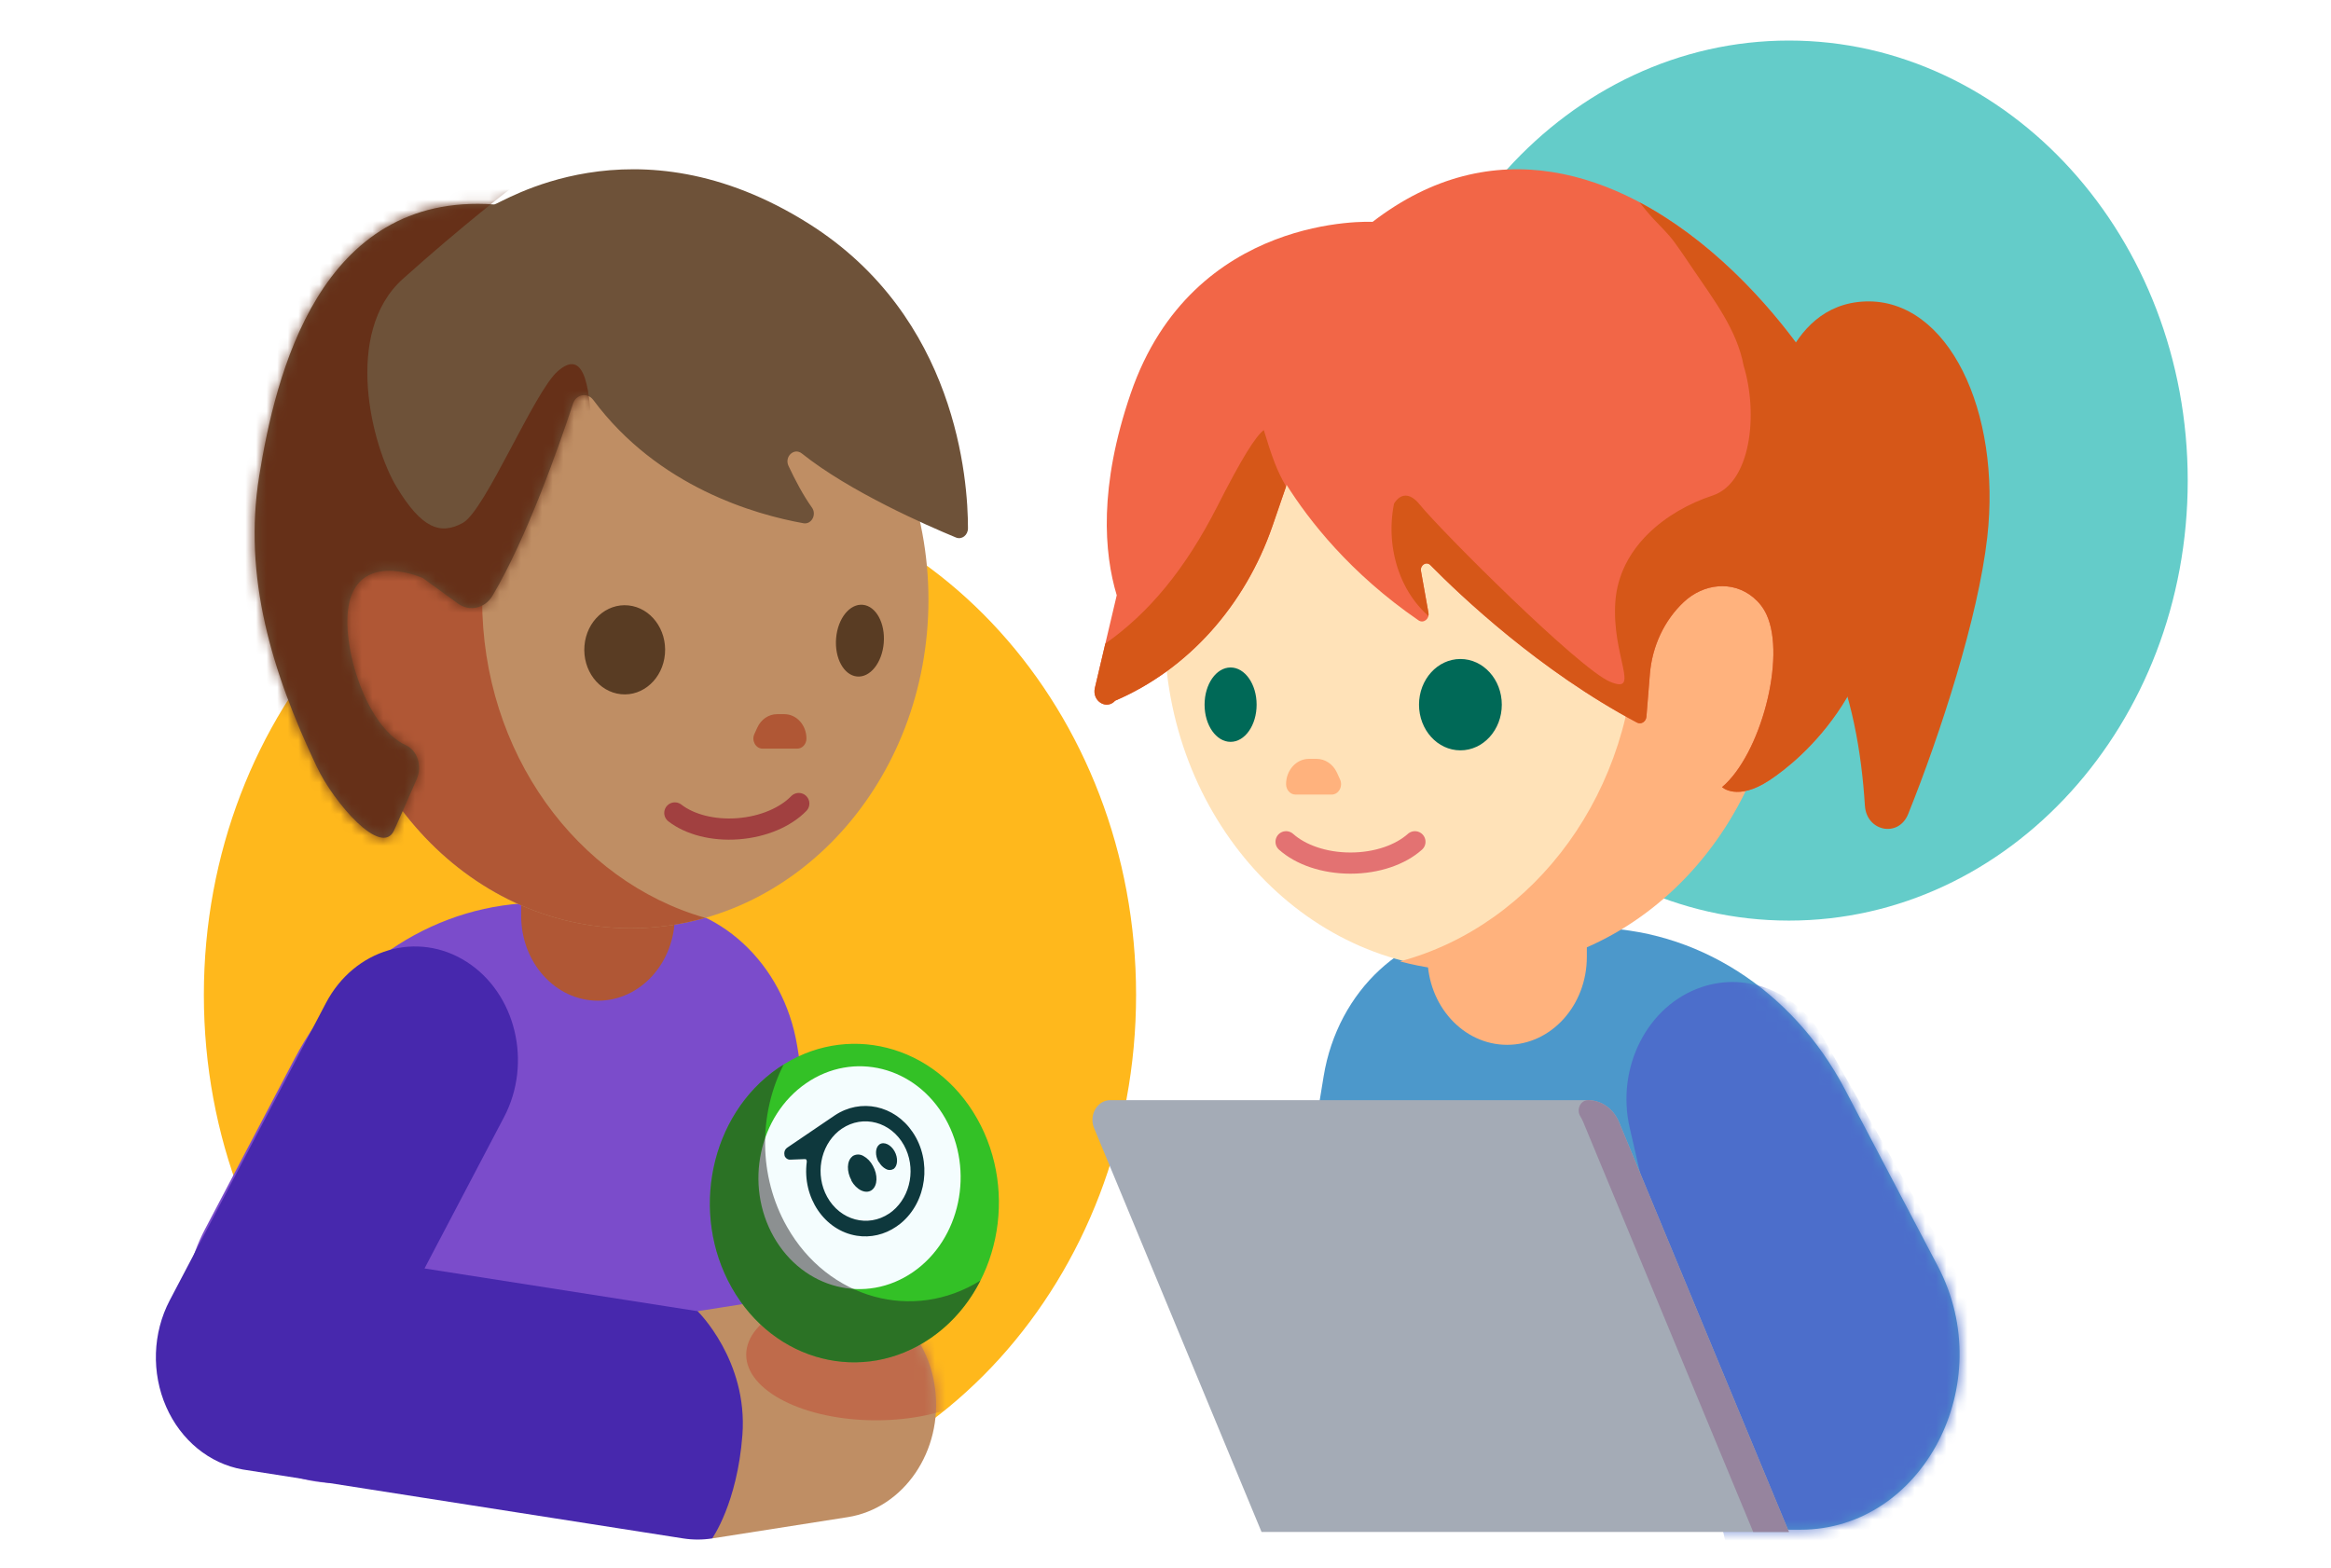
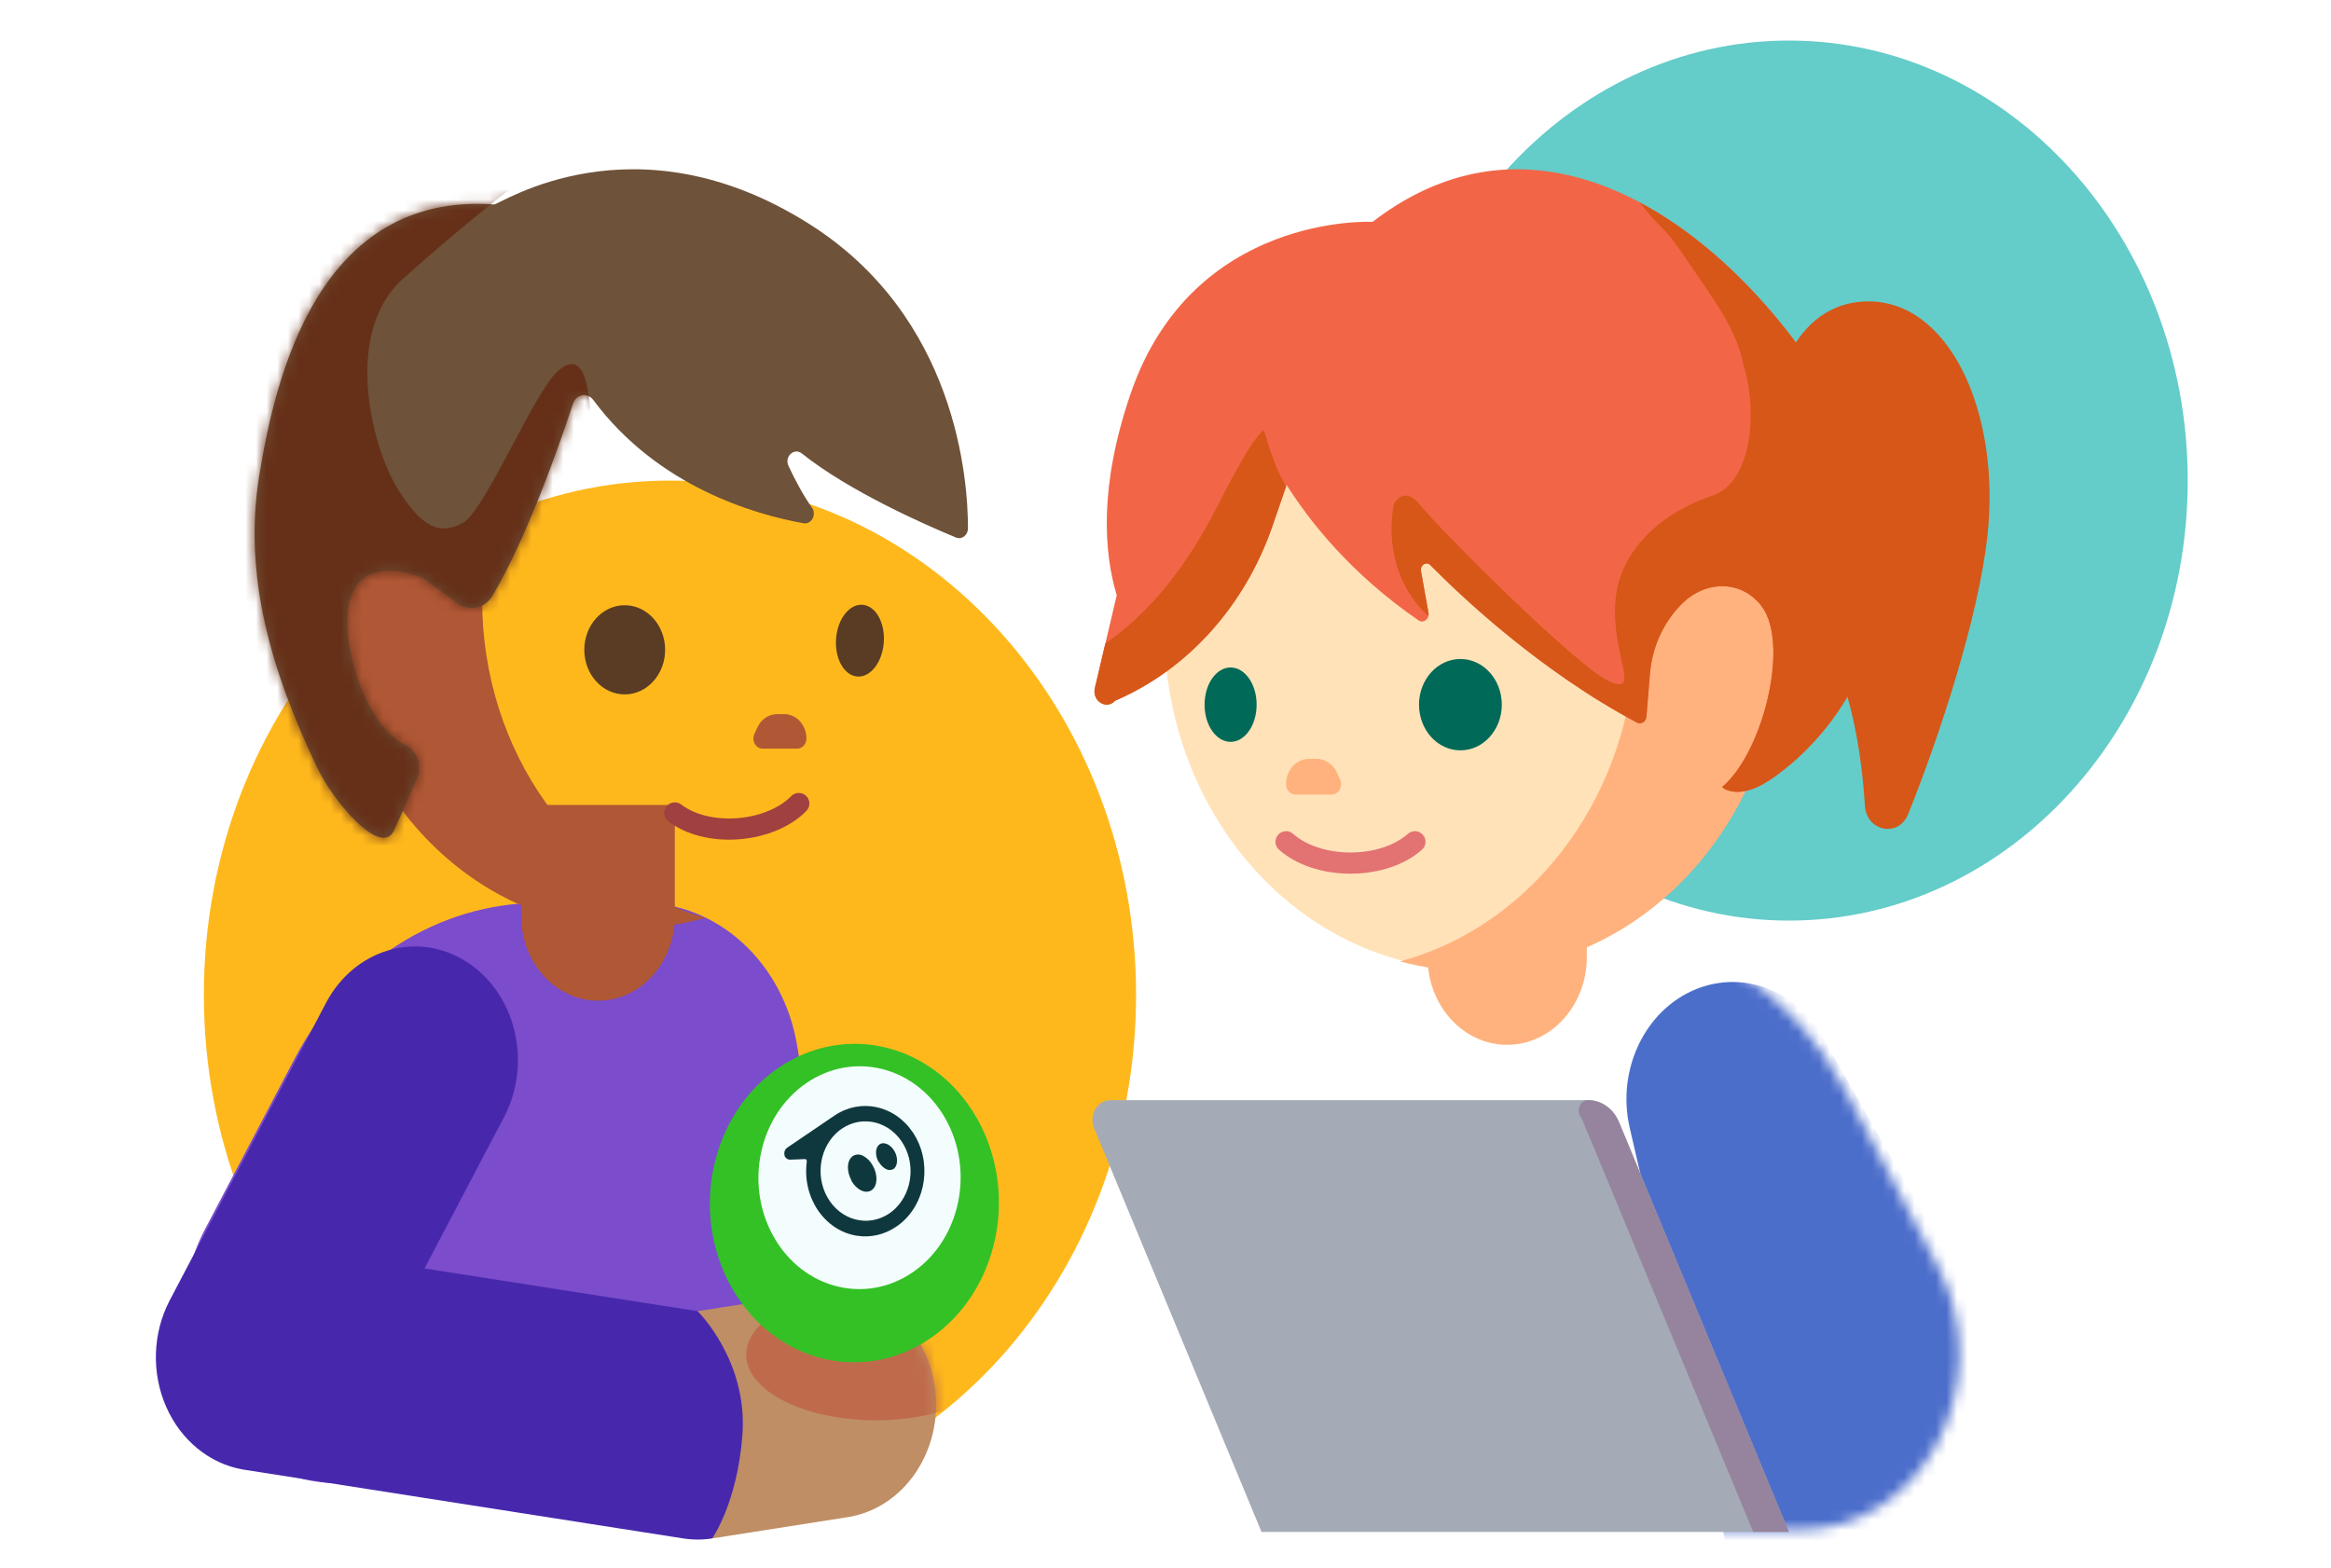
<svg xmlns="http://www.w3.org/2000/svg" xmlns:xlink="http://www.w3.org/1999/xlink" width="220" height="148" viewBox="0 0 220 148">
  <defs>
    <path id="prefix__a" d="M20.925.642C13.453.642 7.051 6.544 5.723 14.66L.268 47.962c-.81 4.951 2.637 9.505 7.196 9.505H50.72c11.56 0 18.775-13.82 12.98-24.858l-8.77-16.696C49.968 6.461 40.818.643 30.918.643" />
    <path id="prefix__c" d="M11.526.222L.104 2.015l1.372 21.451 12.787-2.008c5.314-.834 9.009-6.262 8.253-12.128-.69-5.352-4.852-9.215-9.611-9.215-.455 0-.915.035-1.38.107" />
    <path id="prefix__e" d="M26.769 2.288c-2.287.835-3.64 1.67-3.804 1.659C6.457 2.774 2.33 20.083.798 29.582c-1.533 9.5 1.178 18.477 5.432 27.443 1.623 3.423 6.122 8.603 7.302 6 .585-1.29 1.432-3.223 2.136-4.843.518-1.192.083-2.686-1.027-3.185-3.919-1.762-6.394-10.19-5.235-13.87 1.372-4.36 6.838-1.916 6.838-1.916l3.304 2.404c1.086.79 2.552.471 3.265-.73 3.248-5.467 6.282-14.134 7.6-18.13.298-.906 1.369-1.089 1.922-.343 6.104 8.209 15.287 10.817 19.833 11.629.76.135 1.271-.826.792-1.49-.799-1.111-1.562-2.55-2.205-3.92-.413-.88.532-1.755 1.258-1.176 4.516 3.612 11.806 6.8 14.55 7.932.55.229 1.128-.22 1.129-.867.004-4.56-1.064-19.955-15.013-28.75C46.461 1.847 40.787.626 36.099.626c-3.864 0-7.058.83-9.33 1.66z" />
  </defs>
  <g fill="none" fill-rule="evenodd">
    <g>
      <path fill="#64CCC9" d="M189.824 41.62c0 22.942-16.85 41.537-37.637 41.537S114.55 64.562 114.55 41.621C114.549 18.68 131.4.083 152.187.083c20.786 0 37.637 18.597 37.637 41.538" transform="translate(14.024 2.902) translate(2.63 .843)" />
      <path fill="#FFB81C" d="M90.569 90.17c0 26.813-19.696 48.549-43.992 48.549-24.295 0-43.99-21.736-43.99-48.549s19.695-48.549 43.99-48.549c24.296 0 43.992 21.736 43.992 48.549" transform="translate(14.024 2.902) translate(2.63 .843)" />
-       <path fill="#4C98CB" d="M153.27 140.656h-43.256c-4.56 0-8.006-4.553-7.196-9.505l5.455-33.302c1.329-8.116 7.73-14.016 15.203-14.016h9.99c9.9 0 19.05 5.817 24.014 15.27l8.769 16.697c5.795 11.037-1.42 24.856-12.98 24.856" transform="translate(14.024 2.902) translate(2.63 .843)" />
      <path fill="#7B4CCB" d="M15.204 136.265h41.703c4.396 0 7.72-4.39 6.937-9.164l-5.258-32.108C57.304 87.17 51.133 81.48 43.928 81.48h-9.633c-9.544 0-18.365 5.61-23.15 14.723L2.69 112.3c-5.588 10.64 1.369 23.964 12.513 23.964" transform="translate(14.024 2.902) translate(2.63 .843)" />
      <path fill="#FFB27D" d="M125.59 94.884c-4.153 0-7.52-3.718-7.52-8.302V75.717h15.042v10.865c0 4.584-3.368 8.302-7.521 8.302" transform="translate(14.024 2.902) translate(2.63 .843)" />
      <path fill="#FFE2B8" d="M151.541 55.62c0 17.767-13.05 32.172-29.15 32.172-16.099 0-29.15-14.405-29.15-32.172 0-17.766 13.051-32.17 29.15-32.17 16.1 0 29.15 14.404 29.15 32.17" transform="translate(14.024 2.902) translate(2.63 .843)" />
      <path fill="#B05735" d="M39.786 90.719c4.005 0 7.251-3.583 7.251-8.003V72.24H32.535v10.476c0 4.42 3.246 8.003 7.25 8.003" transform="translate(14.024 2.902) translate(2.63 .843)" />
-       <path fill="#BF8E64" d="M14.766 52.865c0 17.13 12.582 31.016 28.103 31.016s28.104-13.886 28.104-31.016S58.39 21.85 42.87 21.85c-15.52 0-28.103 13.886-28.103 31.015" transform="translate(14.024 2.902) translate(2.63 .843)" />
      <path fill="#FFB27D" d="M122.392 23.585c-2.382 0-4.695.323-6.91.918 12.762 3.425 22.239 16.113 22.239 31.253 0 15.138-9.477 27.827-22.24 31.252 2.216.596 4.529.918 6.911.918 16.099 0 29.15-14.404 29.15-32.17 0-17.767-13.051-32.17-29.15-32.17" transform="translate(14.024 2.902) translate(2.63 .843)" />
      <path fill="#F26647" d="M161.078 46.802c-.978-13.948-25.52-47.061-48.187-29.604 0 0-16.958-.9-22.829 16.197-3.026 8.812-2.519 15.06-1.319 19.052l-2.061 8.742c-.294 1.244 1.09 2.119 1.914 1.21 6.85-2.94 12.25-8.947 14.86-16.531l1.32-3.84c2.088 3.318 5.976 8.337 12.447 12.785.462.318 1.047-.118.941-.708l-.705-3.941c-.101-.565.506-.947.891-.558 2.83 2.873 10.312 9.982 19.498 14.861.389.207.85-.085.889-.559l.324-4.004c.219-2.702 1.399-5.122 3.19-6.808 1.867-1.76 4.621-2.073 6.58-.437.505.422.934.951 1.24 1.612 1.875 4.049-.57 13.228-4.199 16.288 0 0 1.427 1.348 4.444-.631 3.017-1.98 11.74-9.178 10.762-23.126" transform="translate(14.024 2.902) translate(2.63 .843)" />
      <path fill="#D65718" d="M150.48 35.205s1.1-10.223 8.927-10.494c7.827-.27 12.842 10.393 11.496 22.272-.854 7.546-4.41 18.525-7.464 26.117-.904 2.248-3.93 1.655-4.084-.799-.301-4.815-1.216-10.682-3.617-15.466-5.015-9.988-5.259-21.63-5.259-21.63M103.667 39.982c-.397-1.024-.721-2.076-1.043-3.129-.774.594-2.034 2.566-4.368 7.16-3.061 6.026-6.517 10.134-10.59 12.998l-.984 4.178c-.294 1.244 1.09 2.119 1.914 1.21 6.85-2.94 12.25-8.947 14.86-16.531l1.27-3.69c-.406-.703-.76-1.428-1.059-2.196" transform="translate(14.024 2.902) translate(2.63 .843)" />
      <path fill="#D65718" d="M161.078 46.802c-.607-8.662-10.308-24.707-22.999-31.448.44.541.875 1.09 1.35 1.597.653.698 1.352 1.35 1.926 2.135.629.858 1.226 1.75 1.823 2.636 1.83 2.715 4.103 5.645 4.731 9.048 1.405 4.6.678 11.075-2.934 12.264-4.403 1.452-8.806 4.893-9.172 10.022-.367 5.13 2.445 8.773-.49 7.559-2.935-1.215-16.021-14.308-17.978-16.737-.934-1.16-1.836-1.048-2.422-.076-.42 2.1-.283 4.306.438 6.354.518 1.471 1.313 2.765 2.368 3.83.142.142.29.277.434.414.021-.09.03-.19.011-.295l-.705-3.941c-.101-.565.506-.947.891-.558 2.83 2.873 10.312 9.982 19.498 14.861.389.207.85-.085.889-.559l.324-4.004c.219-2.702 1.399-5.122 3.189-6.808 1.868-1.76 4.622-2.073 6.58-.437.506.422.935.951 1.24 1.612 1.876 4.049-.57 13.228-4.198 16.288 0 0 1.427 1.348 4.444-.631 3.017-1.98 11.74-9.178 10.762-23.126" transform="translate(14.024 2.902) translate(2.63 .843)" />
      <path fill="#006957" d="M101.946 62.774c0 1.939-1.1 3.51-2.457 3.51-1.357 0-2.455-1.571-2.455-3.51 0-1.938 1.098-3.51 2.455-3.51s2.457 1.572 2.457 3.51M125.086 62.774c0 2.382-1.749 4.312-3.907 4.312s-3.906-1.93-3.906-4.312c0-2.381 1.748-4.311 3.906-4.311 2.158 0 3.907 1.93 3.907 4.311" transform="translate(14.024 2.902) translate(2.63 .843)" />
      <path fill="#FFB27D" d="M109.023 71.262h-3.404c-.493 0-.893-.441-.893-.987 0-1.318.969-2.387 2.163-2.387h.711c.818 0 1.565.508 1.933 1.313l.287.63c.3.657-.131 1.43-.797 1.43" transform="translate(14.024 2.902) translate(2.63 .843)" />
      <path fill="#B05735" d="M55.314 66.923h3.281c.476 0 .863-.425.863-.95 0-1.273-.935-2.303-2.087-2.303h-.686c-.788 0-1.507.49-1.863 1.265l-.277.609c-.29.632.128 1.38.77 1.38" transform="translate(14.024 2.902) translate(2.63 .843)" />
      <path stroke="#E37272" stroke-linecap="round" stroke-width="2" d="M116.886 75.717c-1.363 1.219-3.578 2.012-6.08 2.012-2.501 0-4.716-.793-6.08-2.012" transform="translate(14.024 2.902) translate(2.63 .843)" />
      <path stroke="#A14040" stroke-linecap="round" stroke-width="2" d="M58.734 72.108c-1.238 1.271-3.322 2.196-5.728 2.378-2.406.183-4.585-.419-5.969-1.49" transform="translate(14.024 2.902) translate(2.63 .843)" />
    </g>
    <g transform="translate(14.024 2.902) translate(105.18 84.032)">
      <mask id="prefix__b" fill="#fff">
        <use xlink:href="#prefix__a" />
      </mask>
      <path fill="#4C6ECB" d="M41.448 6.23c4.317-1.426 8.966.502 11.362 4.714l23.534 41.373-32.159 8.625-9.57-41.383C33.284 13.813 36.3 7.932 41.447 6.23" mask="url(#prefix__b)" />
    </g>
    <g>
      <path fill="#A4ABB6" d="M154.816 119.587H105.04L89.233 81.46c-.51-1.231.306-2.635 1.534-2.635h45.092c1.255 0 2.394.807 2.915 2.066l16.042 38.697z" transform="translate(14.024 2.902) translate(0 22.124)" />
      <path fill="#96849E" d="M138.774 80.89c-.522-1.259-1.661-2.065-2.914-2.065-.718 0-1.135.883-.73 1.536.103.165.194.343.271.529l16.043 38.697h3.372L138.774 80.89z" transform="translate(14.024 2.902) translate(0 22.124)" />
      <path fill="#593C23" d="M48.734 36.705c-.196 2.316-2.055 4.016-4.151 3.801-2.098-.215-3.64-2.266-3.445-4.582.196-2.314 2.054-4.016 4.151-3.8 2.098.214 3.64 2.266 3.445 4.58M69.383 35.68c-.158 1.87-1.292 3.281-2.533 3.153-1.241-.127-2.12-1.746-1.962-3.615.158-1.868 1.292-3.279 2.533-3.151 1.241.128 2.12 1.745 1.962 3.614" transform="translate(14.024 2.902) translate(0 22.124)" />
      <path fill="#B05735" d="M31.48 31.584C31.48 17.139 40.43 5 52.54 1.55 50.29.91 47.932.569 45.5.569c-15.522 0-28.104 13.886-28.104 31.015 0 17.13 12.582 31.016 28.103 31.016 2.432 0 4.792-.341 7.042-.982-12.112-3.45-21.06-15.588-21.06-30.034" transform="translate(14.024 2.902) translate(0 22.124)" />
      <path fill="#BF8E64" d="M53.19 120.198l12.787-2.008c5.313-.834 9.008-6.263 8.252-12.128-.755-5.864-5.678-9.94-10.99-9.107l-11.42 1.792 1.37 21.45z" transform="translate(14.024 2.902) translate(0 22.124)" />
      <path fill="#4728AD" d="M53.19 120.198c-.907.142-1.827.142-2.735 0L9.04 113.715l-.17-.028c-3.128-.553-5.819-2.753-7.206-5.904-1.412-3.207-1.287-6.981.334-10.065l14.735-28.052c2.693-5.125 8.639-6.87 13.282-3.9 4.642 2.971 6.225 9.533 3.533 14.657l-7.506 14.29 25.776 4.035s4.755 4.645 4.227 11.68c-.487 6.461-2.856 9.77-2.856 9.77" transform="translate(14.024 2.902) translate(0 22.124)" />
    </g>
    <g transform="translate(14.024 2.902) translate(51.713 118.856)">
      <mask id="prefix__d" fill="#fff">
        <use xlink:href="#prefix__c" />
      </mask>
      <path fill="#BF6B4B" d="M29.192 6.124c0 3.42-5.485 6.192-12.252 6.192-6.766 0-12.25-2.773-12.25-6.192 0-3.42 5.484-6.192 12.25-6.192 6.767 0 12.252 2.771 12.252 6.192" mask="url(#prefix__d)" />
    </g>
    <path fill="#6E5239" d="M32.606 16.397c.527.036 13.206-8.59 29.714 1.822 13.95 8.797 15.017 24.192 15.013 28.75-.001.649-.58 1.097-1.13.87-2.743-1.134-10.032-4.322-14.548-7.933-.727-.58-1.672.296-1.259 1.176.644 1.37 1.406 2.808 2.206 3.92.478.664-.033 1.624-.793 1.489-4.545-.812-13.73-3.42-19.833-11.63-.552-.744-1.623-.562-1.921.343-1.318 3.998-4.353 12.664-7.6 18.132-.713 1.201-2.18 1.52-3.265.73l-3.305-2.404s-5.466-2.443-6.838 1.916c-1.158 3.678 1.316 12.107 5.235 13.869 1.11.5 1.546 1.994 1.027 3.185-.704 1.62-1.551 3.552-2.136 4.844-1.179 2.603-5.678-2.578-7.302-6-4.253-8.966-6.964-17.944-5.432-27.443 1.533-9.5 5.66-26.808 22.167-25.636" transform="translate(14.024 2.902)" />
    <g transform="translate(14.024 2.902) translate(9.641 12.45)">
      <mask id="prefix__f" fill="#fff">
        <use xlink:href="#prefix__e" />
      </mask>
      <path fill="#663018" d="M32.162 25.786c-.118-5.574-.943-8.057-3.184-6.1-2.239 1.958-6.839 13.148-8.96 14.32-2.123 1.171-3.892.52-6.25-3.384-2.359-3.903-5.07-14.573.59-19.649 5.66-5.076 10.258-8.589 10.258-8.589L5.631-12.45l-22.284 54.23L.916 70.931l17.922.681L31.48 32.965l.682-7.18z" mask="url(#prefix__f)" />
    </g>
    <g>
      <path fill="#33C126" d="M6.813 3.256C13.207-1.154 21.619.976 25.6 8.009c3.982 7.034 2.029 16.311-4.365 20.72-6.394 4.41-14.806 2.281-18.788-4.752C-1.535 16.94.418 7.666 6.813 3.256" transform="translate(14.024 2.902) translate(52.59 94.673)" />
      <path fill="#F4FDFE" d="M9.463 4.684C13.936 1.6 19.82 3.09 22.607 8.011c2.787 4.921 1.42 11.411-3.053 14.497-4.473 3.084-10.358 1.594-13.144-3.328C3.623 14.26 4.99 7.77 9.463 4.684" transform="translate(14.024 2.902) translate(52.59 94.673)" />
      <path fill="#0E383D" d="M13.729 13.865c.493.888 1.354 1.296 1.915.915l.06-.047c.512-.416.54-1.405.067-2.253-.21-.403-.523-.728-.9-.934-.31-.182-.684-.182-.994 0l-.063.058c-.511.417-.536 1.405-.064 2.253m2.586-1.747c.154.285.38.515.652.662.228.135.502.135.73 0l.045-.03c.353-.306.392-1.025.05-1.64s-.984-.938-1.41-.657l-.043.034c-.374.303-.395 1.02-.053 1.634m1.005 4.862c-2.01 1.352-4.634.65-5.86-1.57-1.142-2.07-.672-4.76 1.086-6.214.098-.077.2-.155.306-.225 2.01-1.353 4.634-.65 5.86 1.57 1.142 2.07.672 4.76-1.086 6.213-.098.082-.2.16-.306.23m-9.888-5.475c.091.257.328.416.578.389l1.32-.052c.057-.007.116.008.165.043.032.067.048.143.042.219-.442 3.362 1.67 6.485 4.719 6.971 1.301.209 2.628-.099 3.744-.866.138-.096.272-.194.403-.299 2.467-2.034 2.972-5.89 1.128-8.613-1.722-2.544-4.914-3.223-7.37-1.569l-4.444 3.017c-.017.011-.034.024-.049.038-.21.156-.301.444-.223.71" transform="translate(14.024 2.902) translate(52.59 94.673)" />
-       <path fill="#252525" fill-opacity=".5" d="M7.659 18.226C4.937 13.419 4.99 7.566 7.337 2.934c-.175.11-.353.203-.524.321-6.394 4.41-8.348 13.687-4.365 20.721 3.983 7.035 12.394 9.163 18.787 4.753 2.025-1.396 3.602-3.281 4.688-5.429-6.323 3.952-14.389 1.771-18.264-5.074" transform="translate(14.024 2.902) translate(52.59 94.673)" />
    </g>
  </g>
</svg>